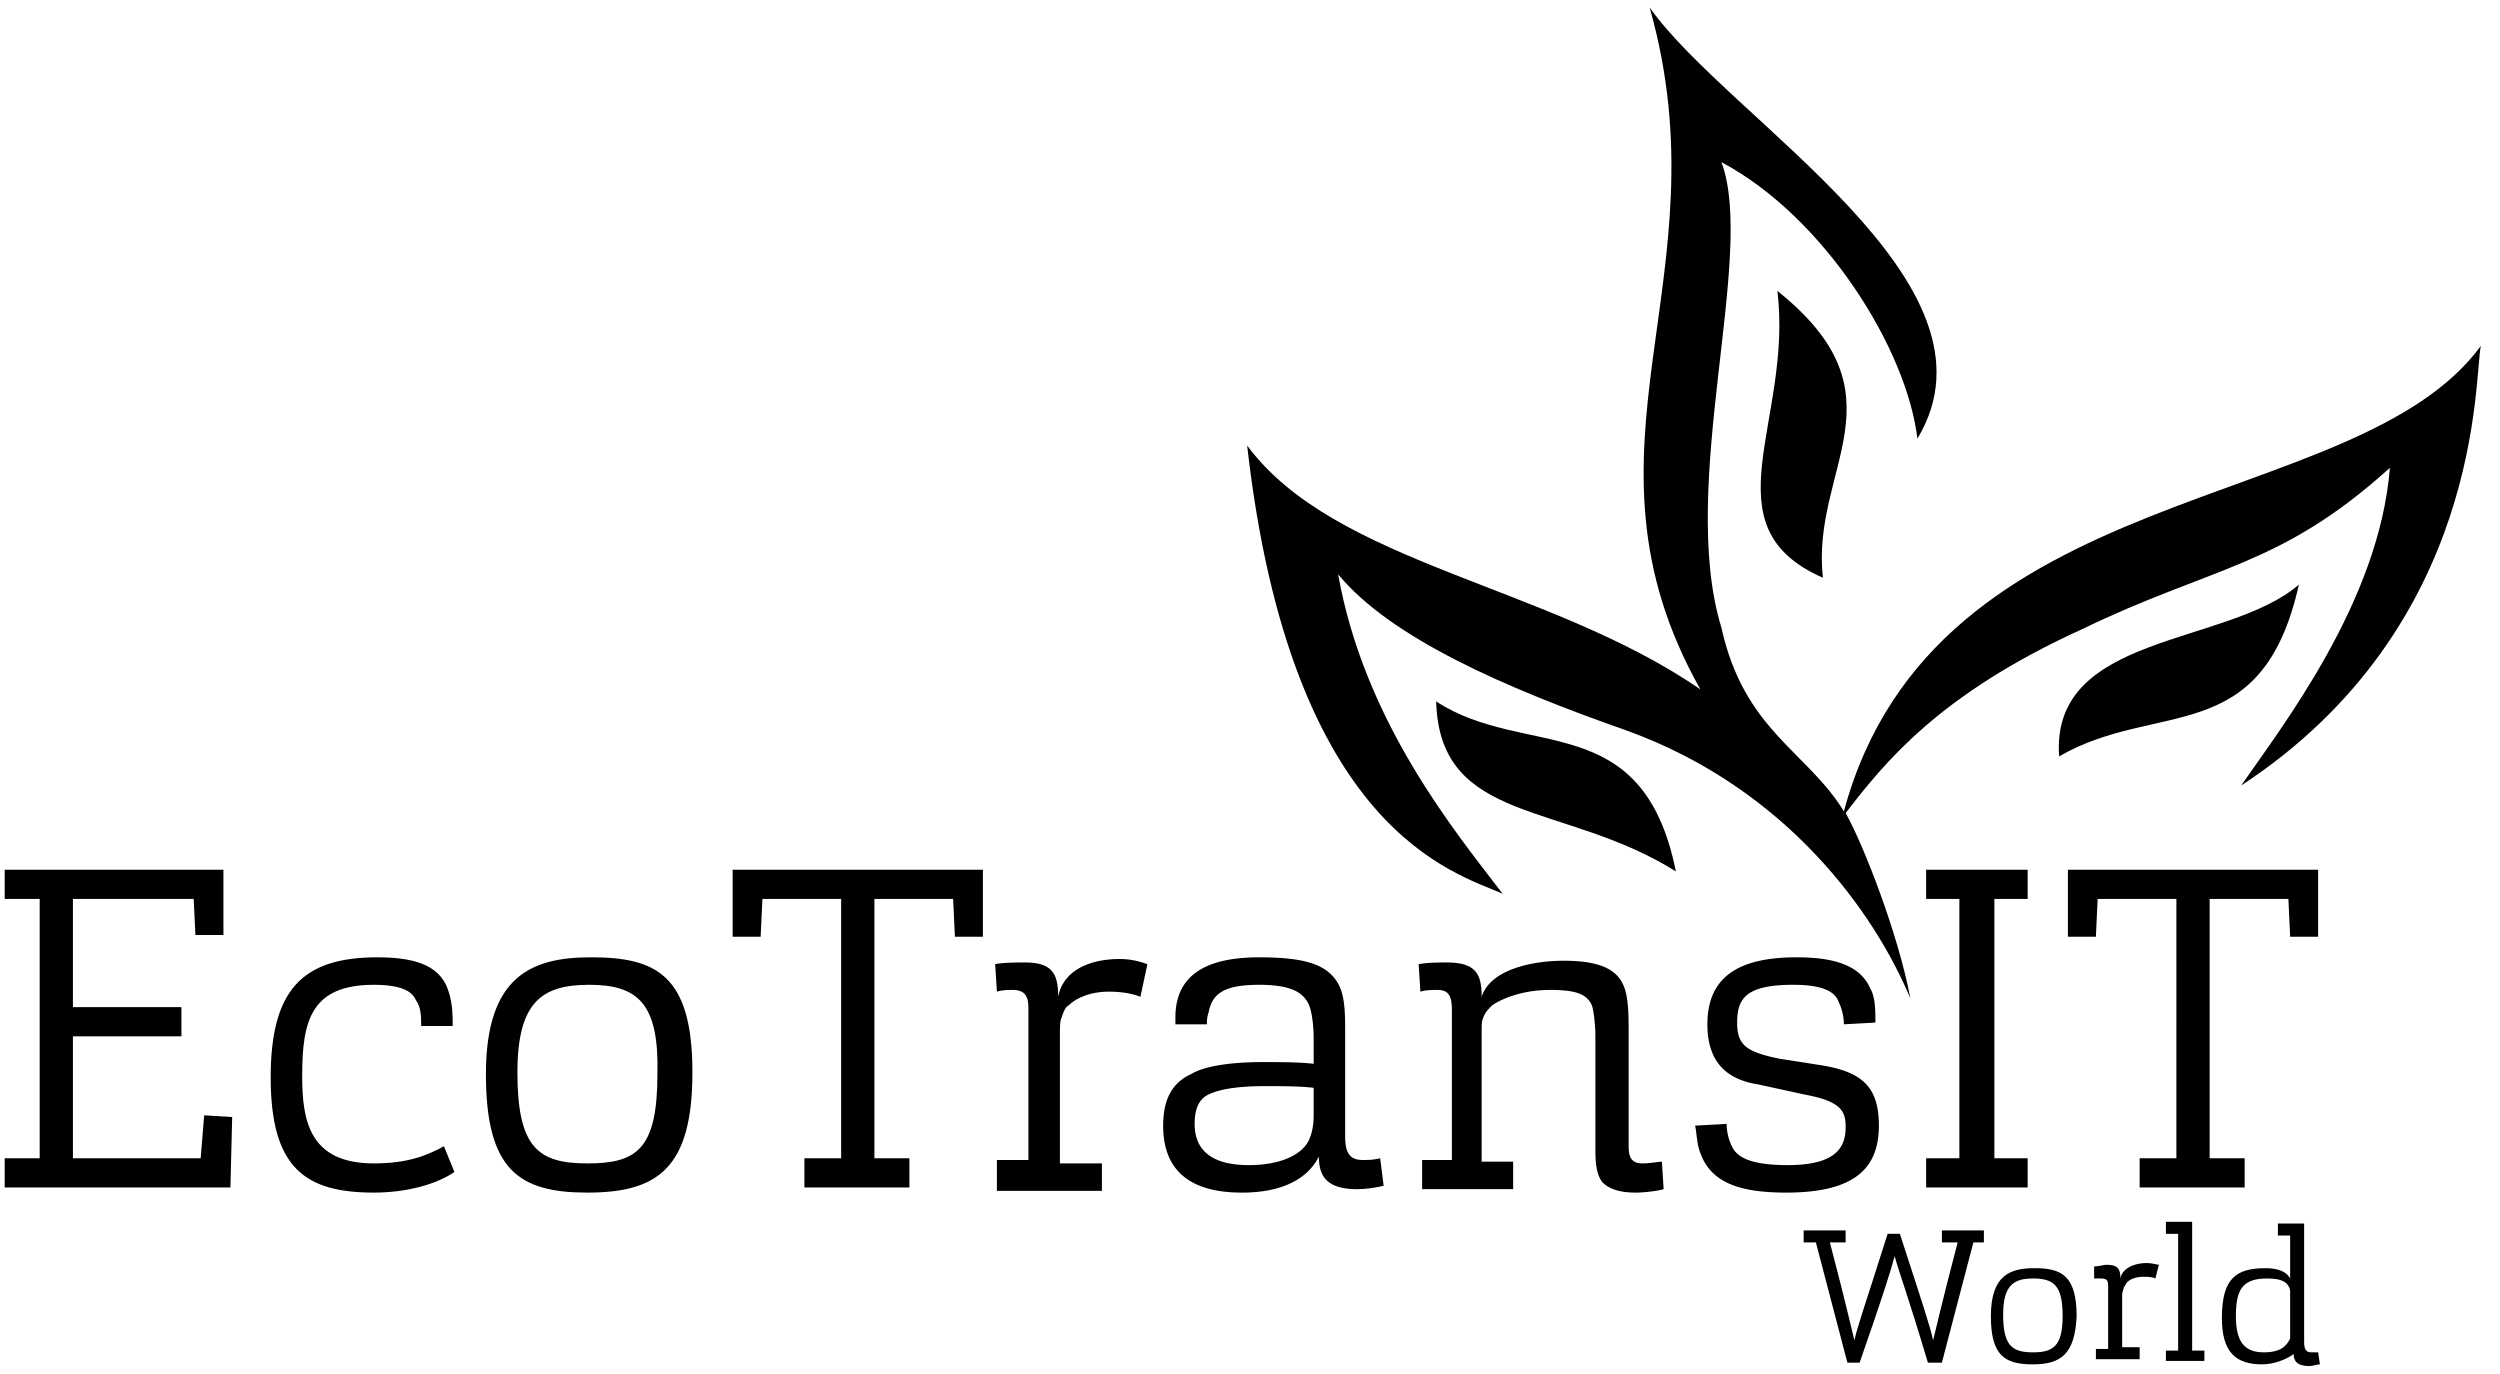
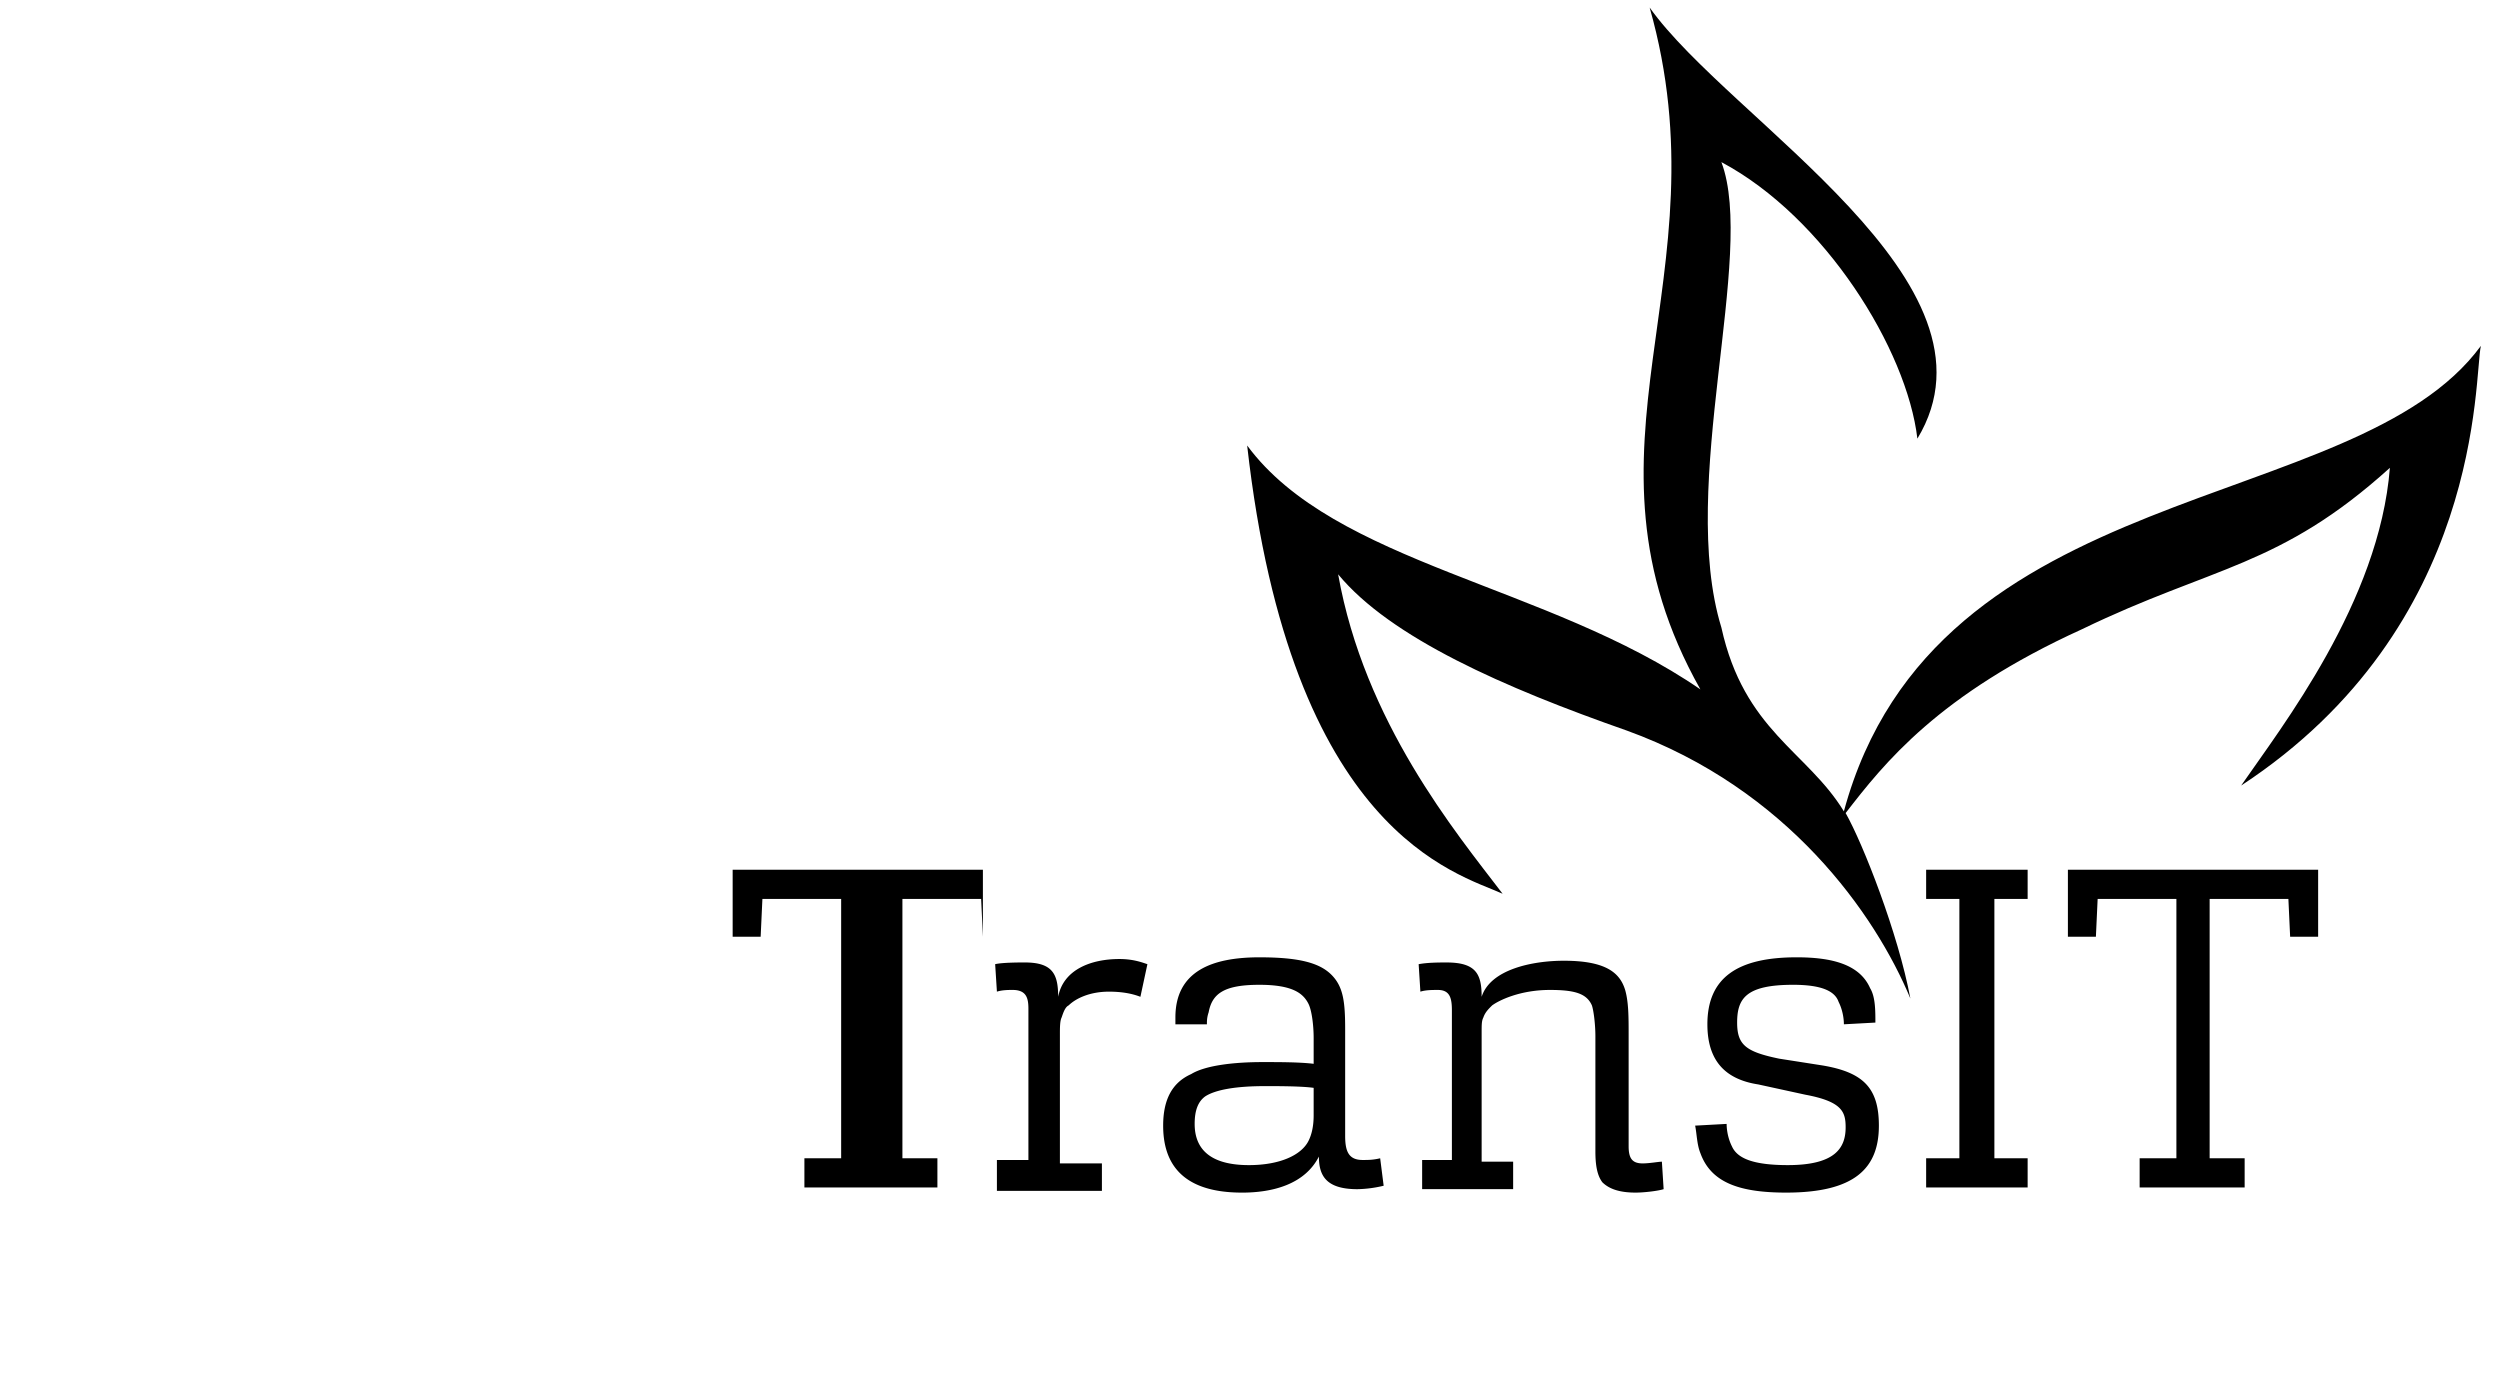
<svg xmlns="http://www.w3.org/2000/svg" width="91" height="50" viewBox="0 0 165 91" fill="none">
  <path d="M99.237 59.21c-3.014-1.365-14.027-3.982-16.925-29.696 5.796 7.85 19.94 9.216 30.026 16.157-9.043-16.043 1.739-27.194-3.362-45.171 5.333 7.51 23.998 18.205 17.737 28.559-.695-5.917-6.144-14.678-12.984-18.319 2.319 6.144-2.898 21.39 0 30.835 1.507 6.826 5.681 8.192 8.115 12.174 6.029-22.3 33.852-19.456 42.199-30.834-.463 2.048.232 18.546-15.882 29.127 2.666-3.868 9.158-12.174 9.854-21.049-7.304 6.6-11.709 6.485-20.404 10.695-9.507 4.324-13.1 8.875-15.651 12.175 1.159 2.048 3.478 7.965 4.29 12.288-2.319-5.575-8.116-13.881-18.781-17.75-8.116-2.844-15.651-6.144-19.13-10.354 1.74 9.786 7.768 17.067 10.898 21.164z" style="fill: rgb(0, 0, 0);" />
-   <path d="M94.832 46.467c5.912 3.869 13.68.342 15.883 11.264-7.42-4.665-15.651-3.072-15.883-11.264zm57.154-7.737c-4.753 4.096-16.462 3.186-15.883 11.378 6.493-3.755 13.449-.455 15.883-11.378zm-34.547-19.456c1.043 8.647-4.753 15.588 3.014 19.001-.811-7.282 5.681-12.06-3.014-19.001z" style="fill: rgb(0, 0, 0);" />
-   <path d="M0 78.667v-1.934h2.319V59.552H0v-1.934h14.492v4.323h-1.855l-.116-2.39h-8v7.169h7.188v1.934H4.521v8.079h8.463l.232-2.845 1.855.114-.116 4.665H0zm24.462-1.593c2.318 0 3.594-.569 4.637-1.138l.696 1.707c-1.16.796-3.13 1.365-5.333 1.365-4.521 0-6.84-1.593-6.84-7.623 0-5.803 2.087-7.965 7.072-7.965 2.782 0 4.29.683 4.753 2.39.232.796.232 1.479.232 2.162h-2.087c0-.57 0-1.252-.348-1.707-.232-.57-.927-1.024-2.782-1.024-4.174 0-4.753 2.39-4.753 6.03 0 2.959.463 5.803 4.753 5.803zm14.143 1.934c-4.521 0-6.724-1.479-6.724-7.85 0-6.486 3.014-7.738 6.956-7.738 4.29 0 6.724 1.138 6.724 7.624 0 6.371-2.319 7.964-6.956 7.964zm.116-13.767c-3.13 0-4.753 1.138-4.753 5.803 0 5.006 1.391 6.03 4.637 6.03 3.246 0 4.638-.91 4.638-5.917.115-4.665-1.276-5.916-4.522-5.916z" style="fill: rgb(0, 0, 0);" />
-   <path d="M52.98 78.667v-1.934h2.435V59.552h-5.217l-.116 2.503h-1.855v-4.437h16.578v4.437H62.95l-.116-2.503h-5.216v17.18h2.318v1.935H52.98zm12.753 0v-1.82h2.087V66.833c0-.683-.116-1.252-1.044-1.252-.232 0-.695 0-1.043.114l-.116-1.82c.464-.114 1.623-.114 1.97-.114 1.856 0 2.203.796 2.203 2.275.348-1.82 2.203-2.503 4.058-2.503.927 0 1.507.228 1.855.342l-.464 2.161c-.58-.227-1.275-.341-2.087-.341-1.275 0-2.202.455-2.666.91-.232.114-.348.455-.464.797-.116.227-.116.682-.116 1.137v8.534h2.783v1.82h-6.956v-.227zm16.231.341c-4.29 0-5.217-2.275-5.217-4.437 0-1.707.58-2.845 1.855-3.414.927-.569 2.782-.796 4.753-.796 1.043 0 2.435 0 3.362.114v-1.707c0-.796-.116-1.82-.348-2.276-.347-.682-1.043-1.251-3.246-1.251-2.318 0-3.13.569-3.362 1.82-.116.342-.116.57-.116.797h-2.087v-.455c0-3.072 2.435-3.983 5.565-3.983 2.55 0 3.942.342 4.753 1.138.812.797.928 1.82.928 3.641v7.055c0 1.023.232 1.592 1.16 1.592.347 0 .695 0 1.159-.113l.231 1.82a8.026 8.026 0 01-1.739.228c-2.086 0-2.55-.91-2.55-2.162-.927 1.82-3.014 2.39-5.101 2.39zm1.507-7.054c-1.855 0-3.246.227-3.942.683-.463.34-.695.91-.695 1.82 0 1.48.811 2.73 3.594 2.73 2.086 0 3.478-.682 3.941-1.592.232-.455.348-1.024.348-1.707v-1.82c-.811-.114-2.319-.114-3.246-.114zm10.433 6.713v-1.82h1.971v-9.9c0-.796-.116-1.365-.927-1.365-.348 0-.812 0-1.16.114l-.115-1.82c.58-.114 1.39-.114 1.855-.114 1.97 0 2.318.796 2.318 2.275.58-1.82 3.362-2.39 5.449-2.39 2.782 0 3.71.797 4.058 1.935.231.797.231 1.82.231 2.959v7.395c0 .797.232 1.138.928 1.138.464 0 1.043-.114 1.275-.114l.116 1.82c-.348.114-1.275.228-1.855.228-1.043 0-1.739-.227-2.203-.682-.347-.456-.463-1.138-.463-2.048v-7.624c0-.796-.116-1.706-.232-2.048-.348-.796-1.16-1.024-2.783-1.024-1.97 0-3.362.683-3.825 1.024-.232.228-.464.455-.58.797-.116.227-.116.455-.116 1.024v8.533h2.087v1.82h-6.029v-.113zm22.259-6.827c-2.203-.341-3.362-1.593-3.362-3.982 0-3.072 1.971-4.438 5.913-4.438 2.318 0 4.173.456 4.869 2.048.348.57.348 1.48.348 2.276l-2.087.114c0-.455-.116-1.024-.348-1.48-.232-.682-1.043-1.137-3.014-1.137-3.13 0-3.71.91-3.71 2.503 0 1.48.58 1.934 2.782 2.39l2.899.454c2.666.456 3.709 1.48 3.709 3.983 0 2.844-1.623 4.437-6.144 4.437-3.13 0-4.985-.682-5.681-2.617-.232-.569-.232-1.251-.347-1.82l2.086-.114c0 .455.116 1.024.348 1.48.348.796 1.391 1.25 3.71 1.25 3.13 0 3.826-1.137 3.826-2.502 0-1.025-.232-1.707-2.667-2.162l-3.13-.683zm11.13 6.827v-1.934h2.202V59.552h-2.202v-1.934h6.724v1.934h-2.203v17.18h2.203v1.935h-6.724zm14.144 0v-1.934h2.435V59.552h-5.217l-.116 2.503h-1.855v-4.437h16.578v4.437h-1.855l-.116-2.503h-5.217v17.18h2.319v1.935h-6.956z" style="fill: rgb(0, 0, 0);" />
-   <path d="M122.076 90.272l-2.087-7.964h-.811v-.797h2.782v.797h-1.043c1.159 4.437 1.391 5.575 1.623 6.485.231-1.024.579-1.934 2.202-7.054h.812c1.623 5.006 1.971 6.03 2.202 7.054.232-.91.464-2.048 1.624-6.485h-1.044v-.797h2.783v.797h-.696l-2.087 7.964h-.927c-1.391-4.665-1.855-5.802-2.203-7.054-.348 1.252-.696 2.39-2.319 7.054h-.811zm12.289.114c-1.855 0-2.783-.569-2.783-3.186 0-2.73 1.276-3.186 2.899-3.186 1.739 0 2.782.456 2.782 3.186-.116 2.504-1.043 3.186-2.898 3.186zm0-5.689c-1.275 0-1.971.455-1.971 2.39 0 2.048.58 2.503 1.971 2.503 1.275 0 1.971-.342 1.971-2.39s-.58-2.503-1.971-2.503zm4.174 5.462v-.797h.811v-4.096c0-.341 0-.569-.463-.569h-.464v-.796c.232 0 .695-.114.811-.114.812 0 .928.341.928.91.116-.682.927-1.024 1.739-1.024.348 0 .695.114.811.114l-.232.91c-.231-.114-.579-.114-.811-.114-.58 0-.928.228-1.043.342-.116.114-.116.227-.232.341 0 .114-.116.341-.116.455v3.527h1.159v.797h-2.898v.114zm4.637 0v-.683h.811v-7.737h-.811v-.797h1.739v8.534h.811v.683h-2.55zm6.376.227c-1.739 0-2.666-.796-2.666-3.072 0-2.617.927-3.3 2.898-3.3.811 0 1.391.228 1.623.683v-2.844h-.812v-.797h1.739v7.851c0 .455.116.683.464.683h.464l.116.796c-.232 0-.464.114-.696.114-.811 0-1.043-.341-1.043-.796-.464.34-1.275.682-2.087.682zm1.855-4.323v-.57c-.116-.568-.58-.796-1.507-.796-1.623 0-2.087.683-2.087 2.503 0 1.707.58 2.39 1.855 2.39 1.159 0 1.507-.455 1.739-.91v-2.617z" style="fill: rgb(0, 0, 0);" />
+   <path d="M52.98 78.667v-1.934h2.435V59.552h-5.217l-.116 2.503h-1.855v-4.437h16.578v4.437l-.116-2.503h-5.216v17.18h2.318v1.935H52.98zm12.753 0v-1.82h2.087V66.833c0-.683-.116-1.252-1.044-1.252-.232 0-.695 0-1.043.114l-.116-1.82c.464-.114 1.623-.114 1.97-.114 1.856 0 2.203.796 2.203 2.275.348-1.82 2.203-2.503 4.058-2.503.927 0 1.507.228 1.855.342l-.464 2.161c-.58-.227-1.275-.341-2.087-.341-1.275 0-2.202.455-2.666.91-.232.114-.348.455-.464.797-.116.227-.116.682-.116 1.137v8.534h2.783v1.82h-6.956v-.227zm16.231.341c-4.29 0-5.217-2.275-5.217-4.437 0-1.707.58-2.845 1.855-3.414.927-.569 2.782-.796 4.753-.796 1.043 0 2.435 0 3.362.114v-1.707c0-.796-.116-1.82-.348-2.276-.347-.682-1.043-1.251-3.246-1.251-2.318 0-3.13.569-3.362 1.82-.116.342-.116.57-.116.797h-2.087v-.455c0-3.072 2.435-3.983 5.565-3.983 2.55 0 3.942.342 4.753 1.138.812.797.928 1.82.928 3.641v7.055c0 1.023.232 1.592 1.16 1.592.347 0 .695 0 1.159-.113l.231 1.82a8.026 8.026 0 01-1.739.228c-2.086 0-2.55-.91-2.55-2.162-.927 1.82-3.014 2.39-5.101 2.39zm1.507-7.054c-1.855 0-3.246.227-3.942.683-.463.34-.695.91-.695 1.82 0 1.48.811 2.73 3.594 2.73 2.086 0 3.478-.682 3.941-1.592.232-.455.348-1.024.348-1.707v-1.82c-.811-.114-2.319-.114-3.246-.114zm10.433 6.713v-1.82h1.971v-9.9c0-.796-.116-1.365-.927-1.365-.348 0-.812 0-1.16.114l-.115-1.82c.58-.114 1.39-.114 1.855-.114 1.97 0 2.318.796 2.318 2.275.58-1.82 3.362-2.39 5.449-2.39 2.782 0 3.71.797 4.058 1.935.231.797.231 1.82.231 2.959v7.395c0 .797.232 1.138.928 1.138.464 0 1.043-.114 1.275-.114l.116 1.82c-.348.114-1.275.228-1.855.228-1.043 0-1.739-.227-2.203-.682-.347-.456-.463-1.138-.463-2.048v-7.624c0-.796-.116-1.706-.232-2.048-.348-.796-1.16-1.024-2.783-1.024-1.97 0-3.362.683-3.825 1.024-.232.228-.464.455-.58.797-.116.227-.116.455-.116 1.024v8.533h2.087v1.82h-6.029v-.113zm22.259-6.827c-2.203-.341-3.362-1.593-3.362-3.982 0-3.072 1.971-4.438 5.913-4.438 2.318 0 4.173.456 4.869 2.048.348.57.348 1.48.348 2.276l-2.087.114c0-.455-.116-1.024-.348-1.48-.232-.682-1.043-1.137-3.014-1.137-3.13 0-3.71.91-3.71 2.503 0 1.48.58 1.934 2.782 2.39l2.899.454c2.666.456 3.709 1.48 3.709 3.983 0 2.844-1.623 4.437-6.144 4.437-3.13 0-4.985-.682-5.681-2.617-.232-.569-.232-1.251-.347-1.82l2.086-.114c0 .455.116 1.024.348 1.48.348.796 1.391 1.25 3.71 1.25 3.13 0 3.826-1.137 3.826-2.502 0-1.025-.232-1.707-2.667-2.162l-3.13-.683zm11.13 6.827v-1.934h2.202V59.552h-2.202v-1.934h6.724v1.934h-2.203v17.18h2.203v1.935h-6.724zm14.144 0v-1.934h2.435V59.552h-5.217l-.116 2.503h-1.855v-4.437h16.578v4.437h-1.855l-.116-2.503h-5.217v17.18h2.319v1.935h-6.956z" style="fill: rgb(0, 0, 0);" />
</svg>